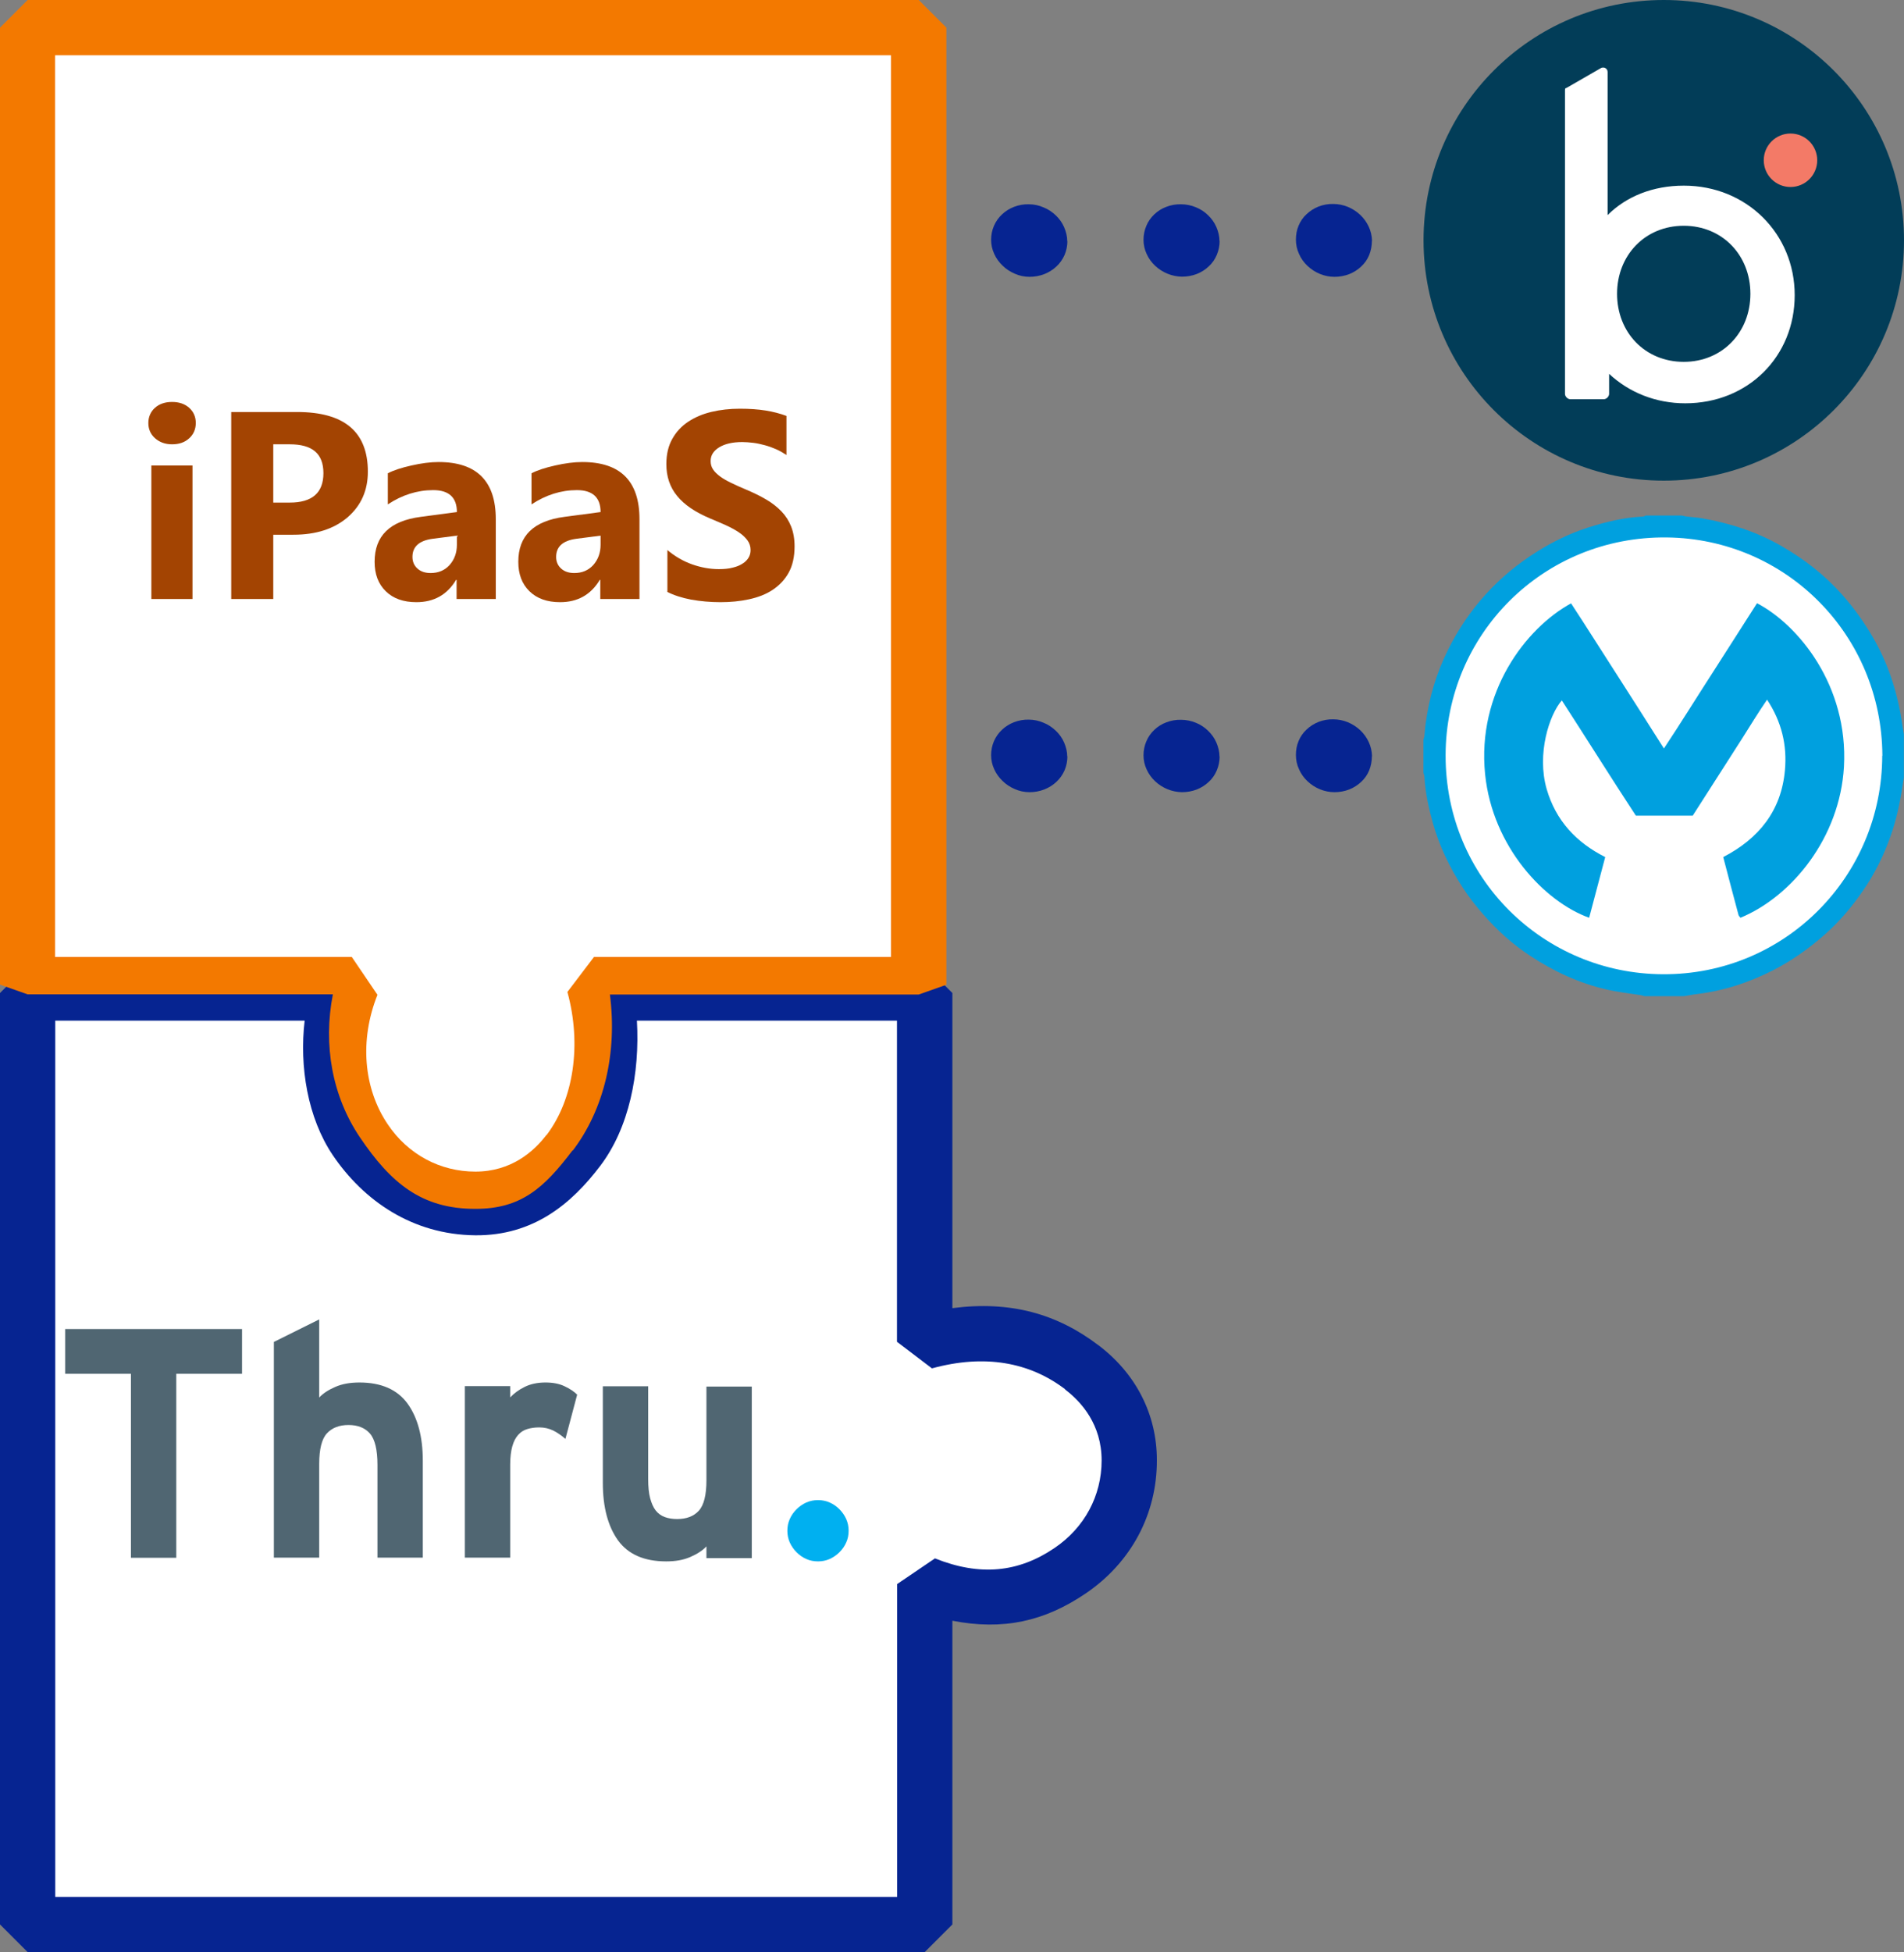
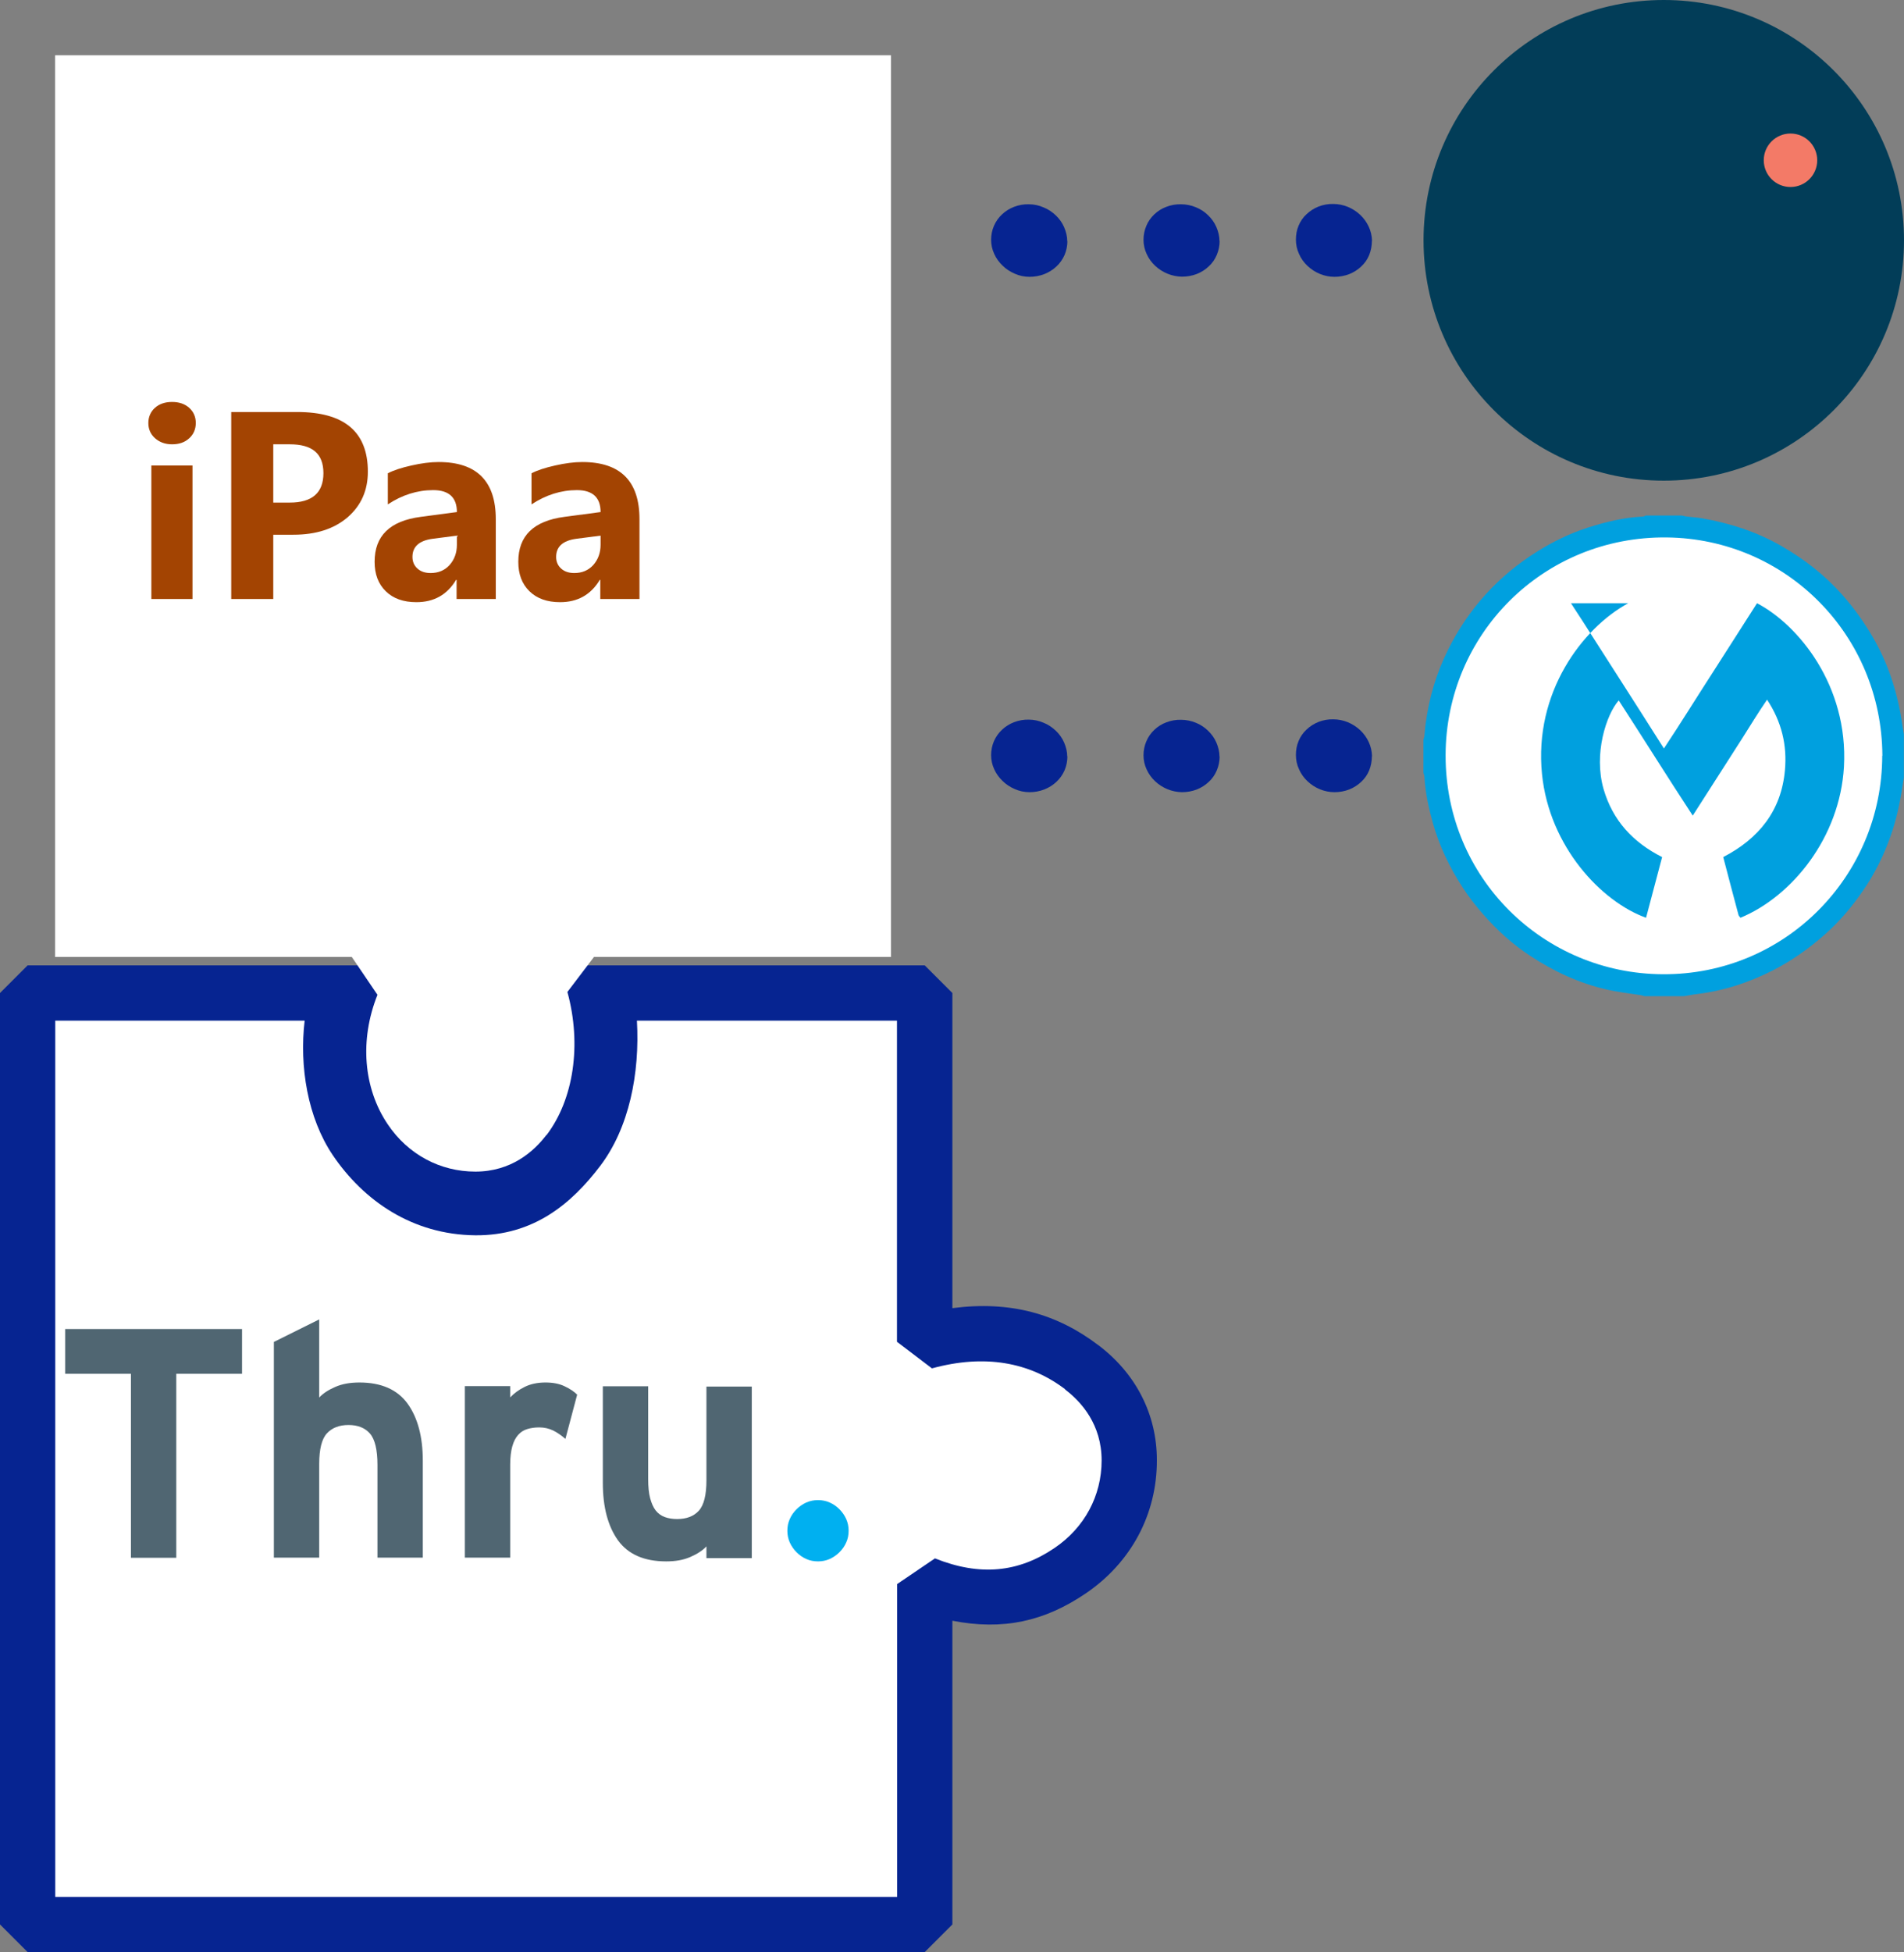
<svg xmlns="http://www.w3.org/2000/svg" id="b" viewBox="0 0 126.81 129.96">
  <rect x="0" y="0" width="126.81" height="129.96" fill="#808080" stroke="none" />
  <defs>
    <style>.j{fill:#f37900;}.k{fill:#f37a67;}.l{fill:#fff;}.m{fill:#a34402;}.n{fill:#506672;}.o{fill:#023d58;}.p{fill:#00a0df;}.q{fill:#062491;}.r{fill:#00b0f0;}</style>
  </defs>
  <g id="c">
    <circle class="o" cx="110.81" cy="16" r="16" />
-     <path class="l" d="M112.14,12.36c-2.04,0-3.82.71-5.07,1.96V4.8c0-.27-.27-.36-.44-.27l-2.31,1.33c-.09,0-.09.09-.09.18v20.18c0,.18.18.36.36.36h2.22c.18,0,.36-.18.36-.36v-1.33c1.33,1.24,3.11,1.96,5.07,1.96,4.18,0,7.29-3.11,7.29-7.2s-3.2-7.29-7.38-7.29ZM112.14,24.09c-2.58,0-4.44-1.96-4.44-4.53s1.87-4.53,4.44-4.53,4.44,1.96,4.44,4.53-1.87,4.53-4.44,4.53Z" />
    <circle class="k" cx="119.25" cy="10.67" r="1.78" />
    <path class="q" d="M73.17,89.57c-2.77-2.11-5.88-2.98-9.74-2.48v-20.98s-1.84-1.84-1.84-1.84H1.84L0,66.11v62.01l1.84,1.84h59.75l1.84-1.84v-20.22c3.38.66,6.14.04,8.87-1.81,3.03-2.05,4.76-5.28,4.75-8.88,0-3.03-1.38-5.75-3.89-7.65Z" />
    <path class="l" d="M70.94,92.49c-2.38-1.81-5.37-2.35-8.87-1.39l-2.33-1.77v-21.38h-17.32c.2,3.52-.52,7.15-2.46,9.69-1.9,2.5-4.43,4.63-8.3,4.6-4.2-.04-7.45-2.31-9.5-5.34-1.67-2.48-2.23-5.89-1.87-8.95H3.68v58.34h56.07v-20.83l2.52-1.71c3,1.2,5.56.94,7.96-.69,2-1.35,3.14-3.48,3.14-5.83,0-2.38-1.33-3.89-2.44-4.73Z" />
-     <path class="j" d="M38.14,76.61c2.11-2.77,2.98-6.54,2.48-10.4h20.57s1.84-.65,1.84-.65V1.84l-1.84-1.84H1.84S0,1.84,0,1.84v63.71l1.84.65h20.33c-.66,3.38-.04,6.8,1.81,9.53,2.05,3.03,4.1,4.76,7.69,4.75,3.03,0,4.56-1.38,6.46-3.89Z" />
    <path class="l" d="M36.4,75.57c1.81-2.38,2.35-6.03,1.39-9.53l1.77-2.33h19.78V3.68H3.67v60.03h19.76l1.71,2.52c-1.2,3-.94,6.22.69,8.63,1.35,2,3.48,3.14,5.83,3.14,2.38,0,3.89-1.33,4.73-2.44Z" />
    <path class="m" d="M11.46,29.58c-.46,0-.84-.14-1.14-.41s-.44-.61-.44-1.01.15-.75.44-1.01.67-.39,1.14-.39.85.13,1.14.39c.29.26.44.6.44,1.01s-.15.76-.44,1.02c-.29.27-.67.4-1.14.4ZM12.82,39.88h-2.74v-8.89h2.74v8.89Z" />
    <path class="m" d="M18.2,35.59v4.29h-2.8v-12.45h4.39c3.14,0,4.71,1.32,4.71,3.97,0,1.25-.45,2.26-1.35,3.04-.9.77-2.1,1.16-3.61,1.16h-1.34ZM18.2,29.58v3.88h1.1c1.49,0,2.24-.65,2.24-1.96s-.75-1.92-2.24-1.92h-1.1Z" />
    <path class="m" d="M33.01,39.88h-2.6v-1.28h-.03c-.6,1-1.48,1.49-2.65,1.49-.86,0-1.54-.24-2.04-.73-.5-.49-.74-1.14-.74-1.96,0-1.73,1.02-2.72,3.07-2.99l2.41-.32c0-.97-.53-1.46-1.58-1.46s-2.07.32-3.02.95v-2.07c.38-.2.9-.37,1.57-.52.66-.15,1.27-.23,1.81-.23,2.54,0,3.81,1.27,3.81,3.8v5.32ZM30.43,36.26v-.6l-1.62.21c-.89.12-1.34.52-1.34,1.21,0,.31.11.57.33.77.22.2.51.3.88.3.52,0,.94-.18,1.26-.53.32-.36.49-.81.49-1.35Z" />
    <path class="m" d="M42.58,39.88h-2.6v-1.28h-.03c-.6,1-1.48,1.49-2.65,1.49-.86,0-1.54-.24-2.04-.73-.5-.49-.74-1.14-.74-1.96,0-1.73,1.02-2.72,3.07-2.99l2.41-.32c0-.97-.53-1.46-1.58-1.46s-2.07.32-3.02.95v-2.07c.38-.2.9-.37,1.57-.52.66-.15,1.27-.23,1.81-.23,2.54,0,3.81,1.27,3.81,3.8v5.32ZM40,36.26v-.6l-1.62.21c-.89.12-1.34.52-1.34,1.21,0,.31.11.57.33.77.22.2.51.3.88.3.52,0,.94-.18,1.26-.53.32-.36.49-.81.49-1.35Z" />
-     <path class="m" d="M44.45,39.4v-2.78c.5.42,1.05.74,1.64.95s1.19.32,1.79.32c.35,0,.66-.03.92-.1.26-.06.48-.15.66-.27.18-.11.31-.25.4-.4.09-.15.13-.32.13-.5,0-.24-.07-.46-.21-.65s-.33-.37-.57-.53c-.24-.16-.53-.32-.86-.47s-.69-.3-1.07-.46c-.97-.41-1.7-.9-2.18-1.49-.48-.58-.72-1.29-.72-2.12,0-.65.13-1.21.39-1.67.26-.47.61-.85,1.06-1.15.45-.3.97-.52,1.56-.66s1.22-.21,1.88-.21,1.22.04,1.72.12c.5.08.96.2,1.39.36v2.6c-.21-.14-.44-.27-.68-.38-.25-.11-.5-.2-.76-.27-.26-.07-.52-.13-.78-.16-.26-.03-.5-.05-.73-.05-.32,0-.61.03-.87.09-.26.06-.48.15-.66.26-.18.11-.32.24-.42.39-.1.15-.15.33-.15.52,0,.21.05.4.16.56.11.17.27.32.47.47.2.15.45.29.74.43.29.14.62.29.98.44.5.21.95.43,1.34.66.4.23.74.5,1.02.79s.5.63.65,1.01.23.82.23,1.32c0,.69-.13,1.28-.39,1.75-.26.47-.62.85-1.07,1.15s-.98.5-1.58.63c-.6.13-1.23.19-1.9.19s-1.33-.06-1.95-.17c-.62-.12-1.15-.29-1.6-.52Z" />
    <polygon class="n" points="4.34 88.48 4.34 91.46 8.72 91.46 8.72 103.71 11.74 103.71 11.74 91.46 16.12 91.46 16.12 88.48 4.34 88.48" />
    <path class="n" d="M25.14,103.71v-6.18c0-1.01-.17-1.71-.5-2.09-.33-.38-.81-.57-1.43-.57s-1.1.19-1.44.56c-.34.37-.51,1.05-.51,2.03v6.24h-3.02v-14.36l3.02-1.5v5.2c.26-.28.62-.51,1.08-.71.46-.2.99-.29,1.6-.29,1.45,0,2.52.47,3.2,1.4.68.94,1.02,2.21,1.02,3.82v6.44h-3.02Z" />
    <path class="n" d="M37.65,95.79c-.25-.22-.52-.41-.8-.55-.29-.14-.6-.21-.94-.21-.29,0-.56.04-.79.11-.24.07-.44.2-.61.39-.17.19-.3.44-.39.76-.09.32-.14.73-.14,1.22v6.19h-3.02v-11.42h3.02v.75c.26-.27.58-.51.97-.7.38-.19.85-.29,1.38-.29.49,0,.92.08,1.27.25.36.17.63.35.84.56l-.78,2.94h0Z" />
    <path class="n" d="M47.05,103.71v-.76c-.26.28-.62.51-1.08.71-.46.2-.99.29-1.6.29-1.47,0-2.53-.47-3.21-1.4-.67-.94-1.01-2.21-1.01-3.82v-6.44h3.02v6.18c0,.51.04.93.13,1.27.09.34.21.61.37.82.16.2.36.35.61.44.25.09.52.13.82.13.62,0,1.1-.18,1.44-.55.34-.37.51-1.05.51-2.03v-6.24h3.02v11.42h-3.02,0Z" />
    <path class="r" d="M56.36,102.69c-.11.25-.26.46-.45.65-.19.19-.41.34-.65.45-.25.11-.51.16-.78.16s-.54-.05-.78-.16c-.25-.11-.46-.26-.65-.45-.19-.19-.34-.41-.45-.65-.11-.25-.16-.51-.16-.78s.05-.54.16-.78c.11-.25.26-.46.45-.65.19-.19.41-.34.65-.45.25-.11.51-.16.78-.16s.54.05.78.16c.25.11.46.26.65.45.19.19.34.41.45.65.11.25.16.51.16.78s-.05.54-.16.78" />
    <path class="p" d="M109.61,34.32h2.4c.11.02.23.06.34.07.34.04.69.06,1.03.12,1.86.33,3.64.9,5.28,1.85,1.51.87,2.87,1.92,4.03,3.23.82.92,1.52,1.91,2.13,2.98,1.02,1.8,1.61,3.73,1.89,5.77.03.18.06.36.09.54v2.88c-.03.19-.06.39-.09.58-.17,1.13-.41,2.25-.8,3.34-.45,1.28-1.05,2.48-1.81,3.59-.75,1.09-1.59,2.09-2.59,2.97-1.04.91-2.15,1.7-3.37,2.33-1.61.83-3.31,1.39-5.12,1.61-.29.03-.57.1-.86.14h-2.64c-.09-.02-.17-.06-.26-.07-.76-.12-1.53-.2-2.28-.38-1.82-.42-3.5-1.2-5.06-2.23-1.18-.77-2.21-1.71-3.14-2.77-.5-.57-.97-1.17-1.38-1.81-.86-1.32-1.54-2.74-1.97-4.27-.28-1-.5-2.02-.56-3.06,0-.1-.05-.2-.07-.3v-2.16c.02-.1.06-.2.07-.3.03-.26.04-.53.08-.79.23-1.73.72-3.38,1.5-4.94,1.37-2.74,3.35-4.91,5.94-6.53,1.04-.65,2.15-1.19,3.32-1.57,1.21-.39,2.43-.69,3.71-.75.06,0,.12-.04.18-.06" />
    <path class="l" d="M125.37,50.31c-.04-8.03-6.4-14.44-14.36-14.53-8.22-.09-14.71,6.44-14.73,14.49-.02,8.2,6.53,14.55,14.46,14.59,8.15.05,14.61-6.53,14.62-14.55" />
-     <path class="p" d="M104.63,40.16c1.04,1.58,2.05,3.2,3.08,4.79,1.03,1.6,2.05,3.21,3.11,4.88,1.09-1.64,2.09-3.26,3.13-4.87,1.03-1.6,2.05-3.21,3.07-4.8,2.74,1.43,6.09,5.47,5.79,10.89-.27,4.71-3.46,8.63-6.89,10.05-.04-.06-.11-.11-.13-.18-.34-1.27-.68-2.55-1.02-3.86,2.37-1.23,3.87-3.08,4.11-5.79.15-1.66-.22-3.22-1.19-4.69-.61.89-1.13,1.75-1.67,2.6-.55.85-1.09,1.7-1.64,2.56-.55.85-1.09,1.7-1.64,2.56h-3.79c-1.66-2.53-3.27-5.11-4.93-7.67-.84.96-1.68,3.57-1.01,5.9.61,2.1,1.96,3.55,3.9,4.53-.36,1.37-.72,2.7-1.07,4.04-2.96-1.06-6.44-4.72-6.93-9.56-.55-5.44,2.69-9.72,5.74-11.38" />
+     <path class="p" d="M104.63,40.16c1.04,1.58,2.05,3.2,3.08,4.79,1.03,1.6,2.05,3.21,3.11,4.88,1.09-1.64,2.09-3.26,3.13-4.87,1.03-1.6,2.05-3.21,3.07-4.8,2.74,1.43,6.09,5.47,5.79,10.89-.27,4.71-3.46,8.63-6.89,10.05-.04-.06-.11-.11-.13-.18-.34-1.27-.68-2.55-1.02-3.86,2.37-1.23,3.87-3.08,4.11-5.79.15-1.66-.22-3.22-1.19-4.69-.61.89-1.13,1.75-1.67,2.6-.55.85-1.09,1.7-1.64,2.56-.55.85-1.09,1.7-1.64,2.56c-1.66-2.53-3.27-5.11-4.93-7.67-.84.96-1.68,3.57-1.01,5.9.61,2.1,1.96,3.55,3.9,4.53-.36,1.37-.72,2.7-1.07,4.04-2.96-1.06-6.44-4.72-6.93-9.56-.55-5.44,2.69-9.72,5.74-11.38" />
    <path id="d" class="q" d="M71.09,16.04c0,.32-.06.64-.19.94-.13.29-.31.55-.54.76-.23.22-.51.39-.81.51-.31.12-.65.18-.98.18-.34,0-.68-.07-.99-.21-.3-.13-.58-.31-.81-.54-.23-.22-.42-.48-.55-.77-.14-.3-.21-.62-.21-.94,0-.32.06-.64.19-.94.13-.29.31-.55.54-.76.23-.22.51-.39.8-.5.31-.12.65-.18.98-.17.34,0,.67.07.99.21.3.12.57.3.81.53.23.22.42.48.55.78.13.3.21.62.21.94Z" />
    <path id="e" class="q" d="M81.23,16.03c0,.32-.06.64-.19.94-.12.29-.3.55-.53.76-.23.22-.5.39-.8.51-.31.12-.65.18-.99.18-.67-.01-1.32-.28-1.8-.74-.23-.22-.42-.48-.55-.77-.14-.3-.21-.62-.21-.94,0-.32.06-.64.19-.94.12-.29.3-.54.53-.76.23-.22.5-.39.8-.5.31-.12.65-.18.98-.17.34,0,.68.07.99.2.3.12.58.3.81.53.23.22.42.48.55.78.13.3.21.62.21.94Z" />
    <path id="f" class="q" d="M91.37,16.04c0,.32-.06.64-.18.94-.12.29-.3.55-.53.76-.23.22-.5.39-.8.51-.31.12-.65.18-.98.18-.67,0-1.32-.27-1.81-.74-.23-.22-.42-.48-.55-.78-.14-.3-.21-.62-.21-.95,0-.32.05-.64.18-.94.12-.29.3-.55.53-.76.23-.22.5-.39.8-.51.31-.12.65-.18.98-.17.67,0,1.31.27,1.8.73.23.22.42.48.56.78.14.3.21.62.22.95Z" />
    <path id="g" class="q" d="M71.09,50.35c0,.32-.06.64-.19.94-.13.29-.31.55-.54.76-.23.22-.51.39-.81.51-.31.12-.65.18-.98.18-.34,0-.68-.07-.99-.21-.3-.13-.58-.31-.81-.54-.23-.22-.42-.48-.55-.77-.14-.3-.21-.62-.21-.94,0-.32.06-.64.19-.94.13-.29.31-.55.54-.76.23-.22.51-.39.8-.5.31-.12.65-.18.98-.17.34,0,.67.07.99.21.3.12.57.3.81.53.23.22.42.48.55.78.13.3.21.62.21.94Z" />
    <path id="h" class="q" d="M81.23,50.35c0,.32-.06.64-.19.94-.12.29-.3.55-.53.76-.23.22-.5.39-.8.51-.31.12-.65.18-.99.18-.67-.01-1.32-.28-1.8-.74-.23-.22-.42-.48-.55-.77-.14-.3-.21-.62-.21-.94,0-.32.06-.64.19-.94.12-.29.3-.54.53-.76.23-.22.5-.39.8-.5.31-.12.65-.18.98-.17.34,0,.68.07.99.2.3.12.58.3.81.53.23.22.42.48.55.78.13.3.21.62.21.94Z" />
    <path id="i" class="q" d="M91.37,50.35c0,.32-.06.64-.18.94-.12.29-.3.55-.53.76-.23.22-.5.39-.8.51-.31.12-.65.18-.98.18-.67,0-1.32-.27-1.81-.74-.23-.22-.42-.48-.55-.78-.14-.3-.21-.62-.21-.95,0-.32.05-.64.18-.94.12-.29.3-.55.53-.76.23-.22.5-.39.8-.51.31-.12.65-.18.98-.17.67,0,1.31.27,1.8.73.23.22.42.48.56.78.14.3.21.62.22.95Z" />
  </g>
</svg>